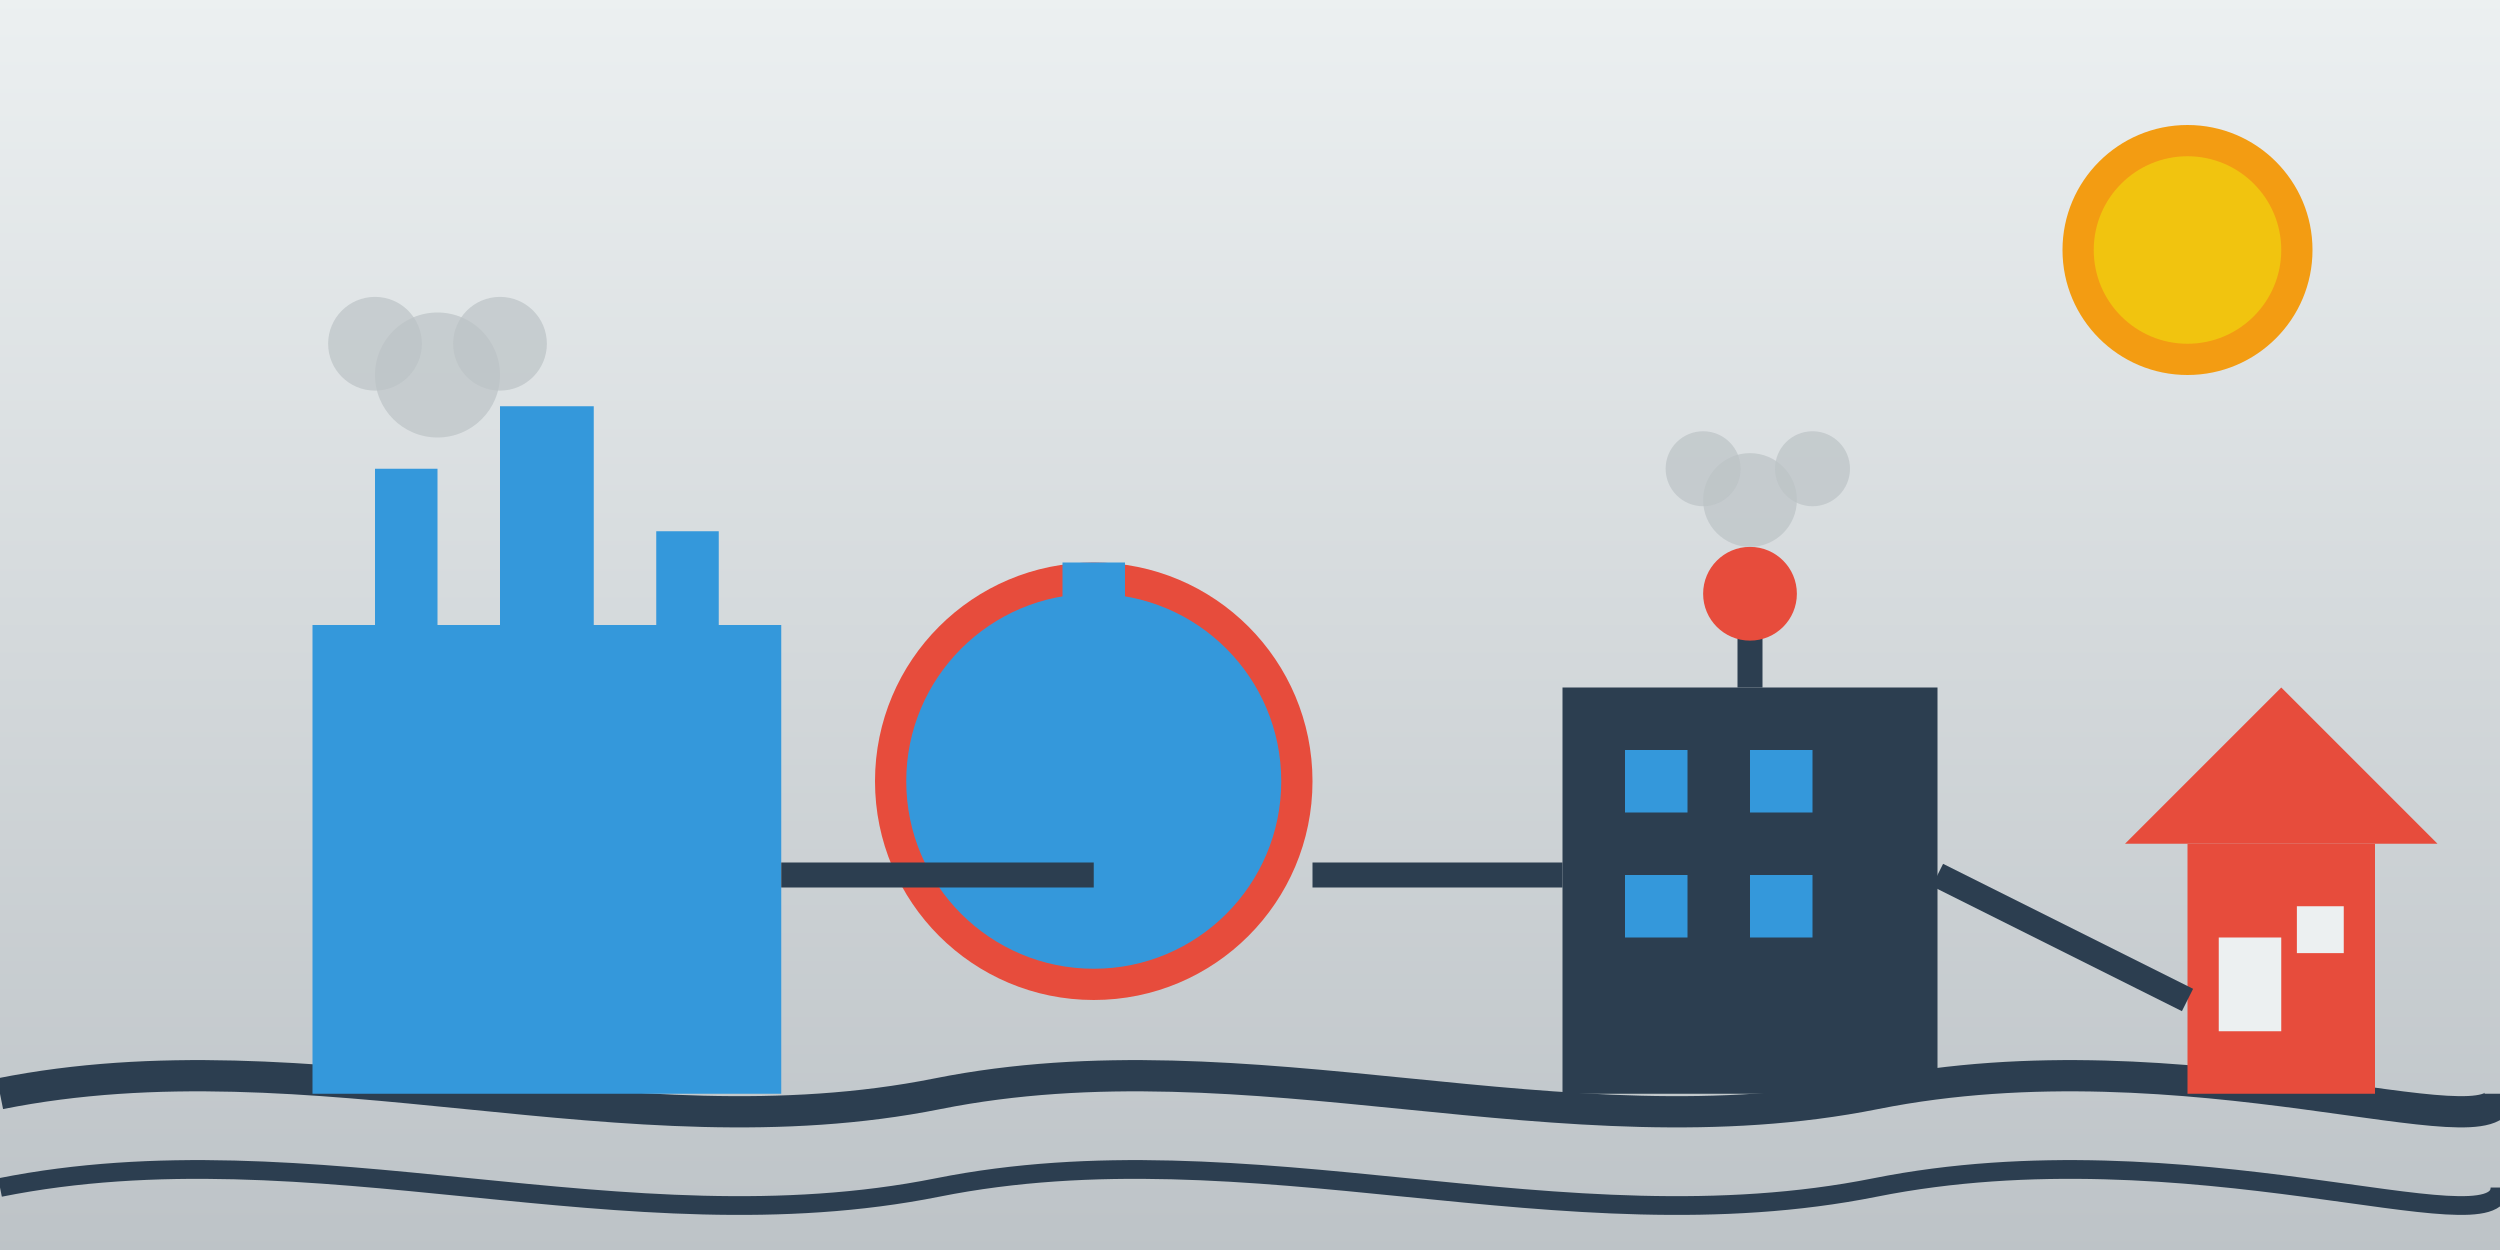
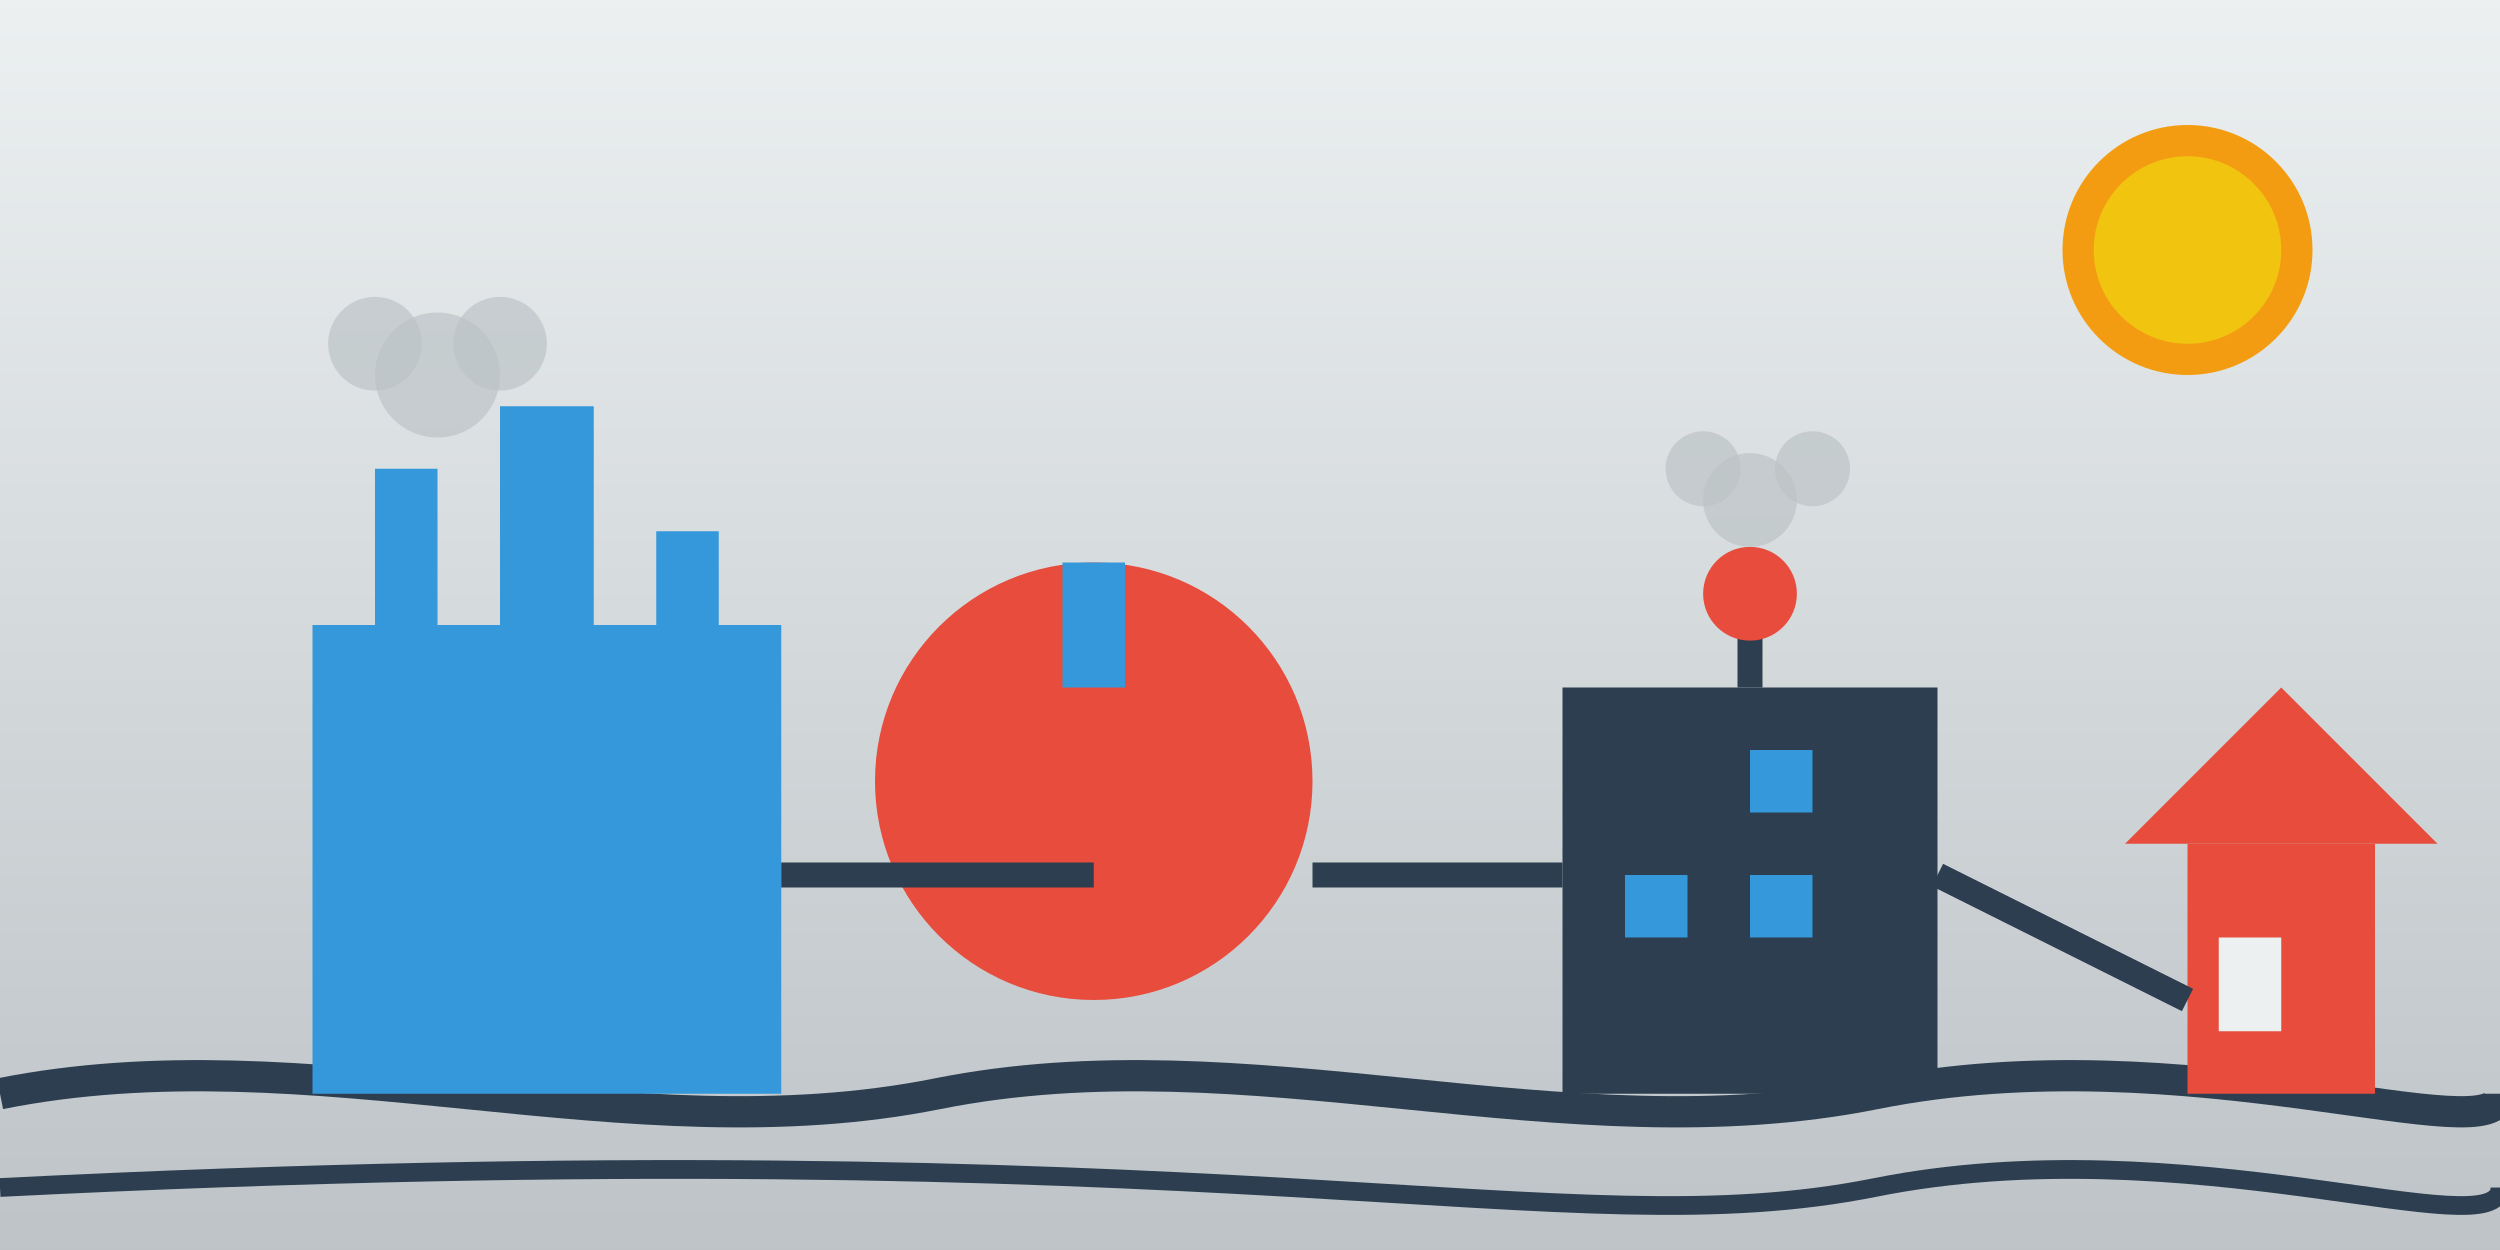
<svg xmlns="http://www.w3.org/2000/svg" width="800" height="400" viewBox="0 0 800 400">
  <rect x="0" y="0" width="800" height="400" fill="#333333" stroke="none" />
  <defs>
    <linearGradient id="skyGradient" x1="0%" y1="0%" x2="0%" y2="100%">
      <stop offset="0%" stop-color="#ecf0f1" />
      <stop offset="100%" stop-color="#bdc3c7" />
    </linearGradient>
  </defs>
  <rect width="800" height="400" fill="url(#skyGradient)" />
  <path d="M0,350 C100,330 200,370 300,350 C400,330 500,370 600,350 C700,330 800,370 800,350" stroke="#2c3e50" stroke-width="10" fill="none" />
-   <path d="M0,380 C100,360 200,400 300,380 C400,360 500,400 600,380 C700,360 800,400 800,380" stroke="#2c3e50" stroke-width="6" fill="none" />
+   <path d="M0,380 C400,360 500,400 600,380 C700,360 800,400 800,380" stroke="#2c3e50" stroke-width="6" fill="none" />
  <rect x="100" y="200" width="150" height="150" fill="#3498db" />
  <rect x="120" y="150" width="20" height="50" fill="#3498db" />
  <rect x="160" y="130" width="30" height="70" fill="#3498db" />
  <rect x="210" y="170" width="20" height="30" fill="#3498db" />
  <circle cx="350" cy="250" r="70" fill="#e74c3c" />
-   <circle cx="350" cy="250" r="60" fill="#3498db" />
  <rect x="340" y="180" width="20" height="40" fill="#3498db" />
  <rect x="500" y="220" width="120" height="130" fill="#2c3e50" />
-   <rect x="520" y="240" width="20" height="20" fill="#3498db" />
  <rect x="560" y="240" width="20" height="20" fill="#3498db" />
  <rect x="520" y="280" width="20" height="20" fill="#3498db" />
  <rect x="560" y="280" width="20" height="20" fill="#3498db" />
  <path d="M560,200 L560,220" stroke="#2c3e50" stroke-width="8" fill="none" />
  <circle cx="560" cy="190" r="15" fill="#e74c3c" />
  <rect x="700" y="270" width="60" height="80" fill="#e74c3c" />
  <polygon points="680,270 730,220 780,270" fill="#e74c3c" />
  <rect x="710" y="300" width="20" height="30" fill="#ecf0f1" />
-   <rect x="735" y="290" width="15" height="15" fill="#ecf0f1" />
  <path d="M250,280 L350,280" stroke="#2c3e50" stroke-width="8" fill="none" />
  <path d="M420,280 L500,280" stroke="#2c3e50" stroke-width="8" fill="none" />
  <path d="M620,280 L700,320" stroke="#2c3e50" stroke-width="8" fill="none" />
  <circle cx="140" cy="120" r="20" fill="#bdc3c7" opacity="0.7" />
  <circle cx="160" cy="110" r="15" fill="#bdc3c7" opacity="0.7" />
  <circle cx="120" cy="110" r="15" fill="#bdc3c7" opacity="0.7" />
  <circle cx="560" cy="160" r="15" fill="#bdc3c7" opacity="0.7" />
  <circle cx="580" cy="150" r="12" fill="#bdc3c7" opacity="0.7" />
  <circle cx="545" cy="150" r="12" fill="#bdc3c7" opacity="0.7" />
  <circle cx="700" cy="80" r="40" fill="#f39c12" />
  <circle cx="700" cy="80" r="30" fill="#f1c40f" />
</svg>